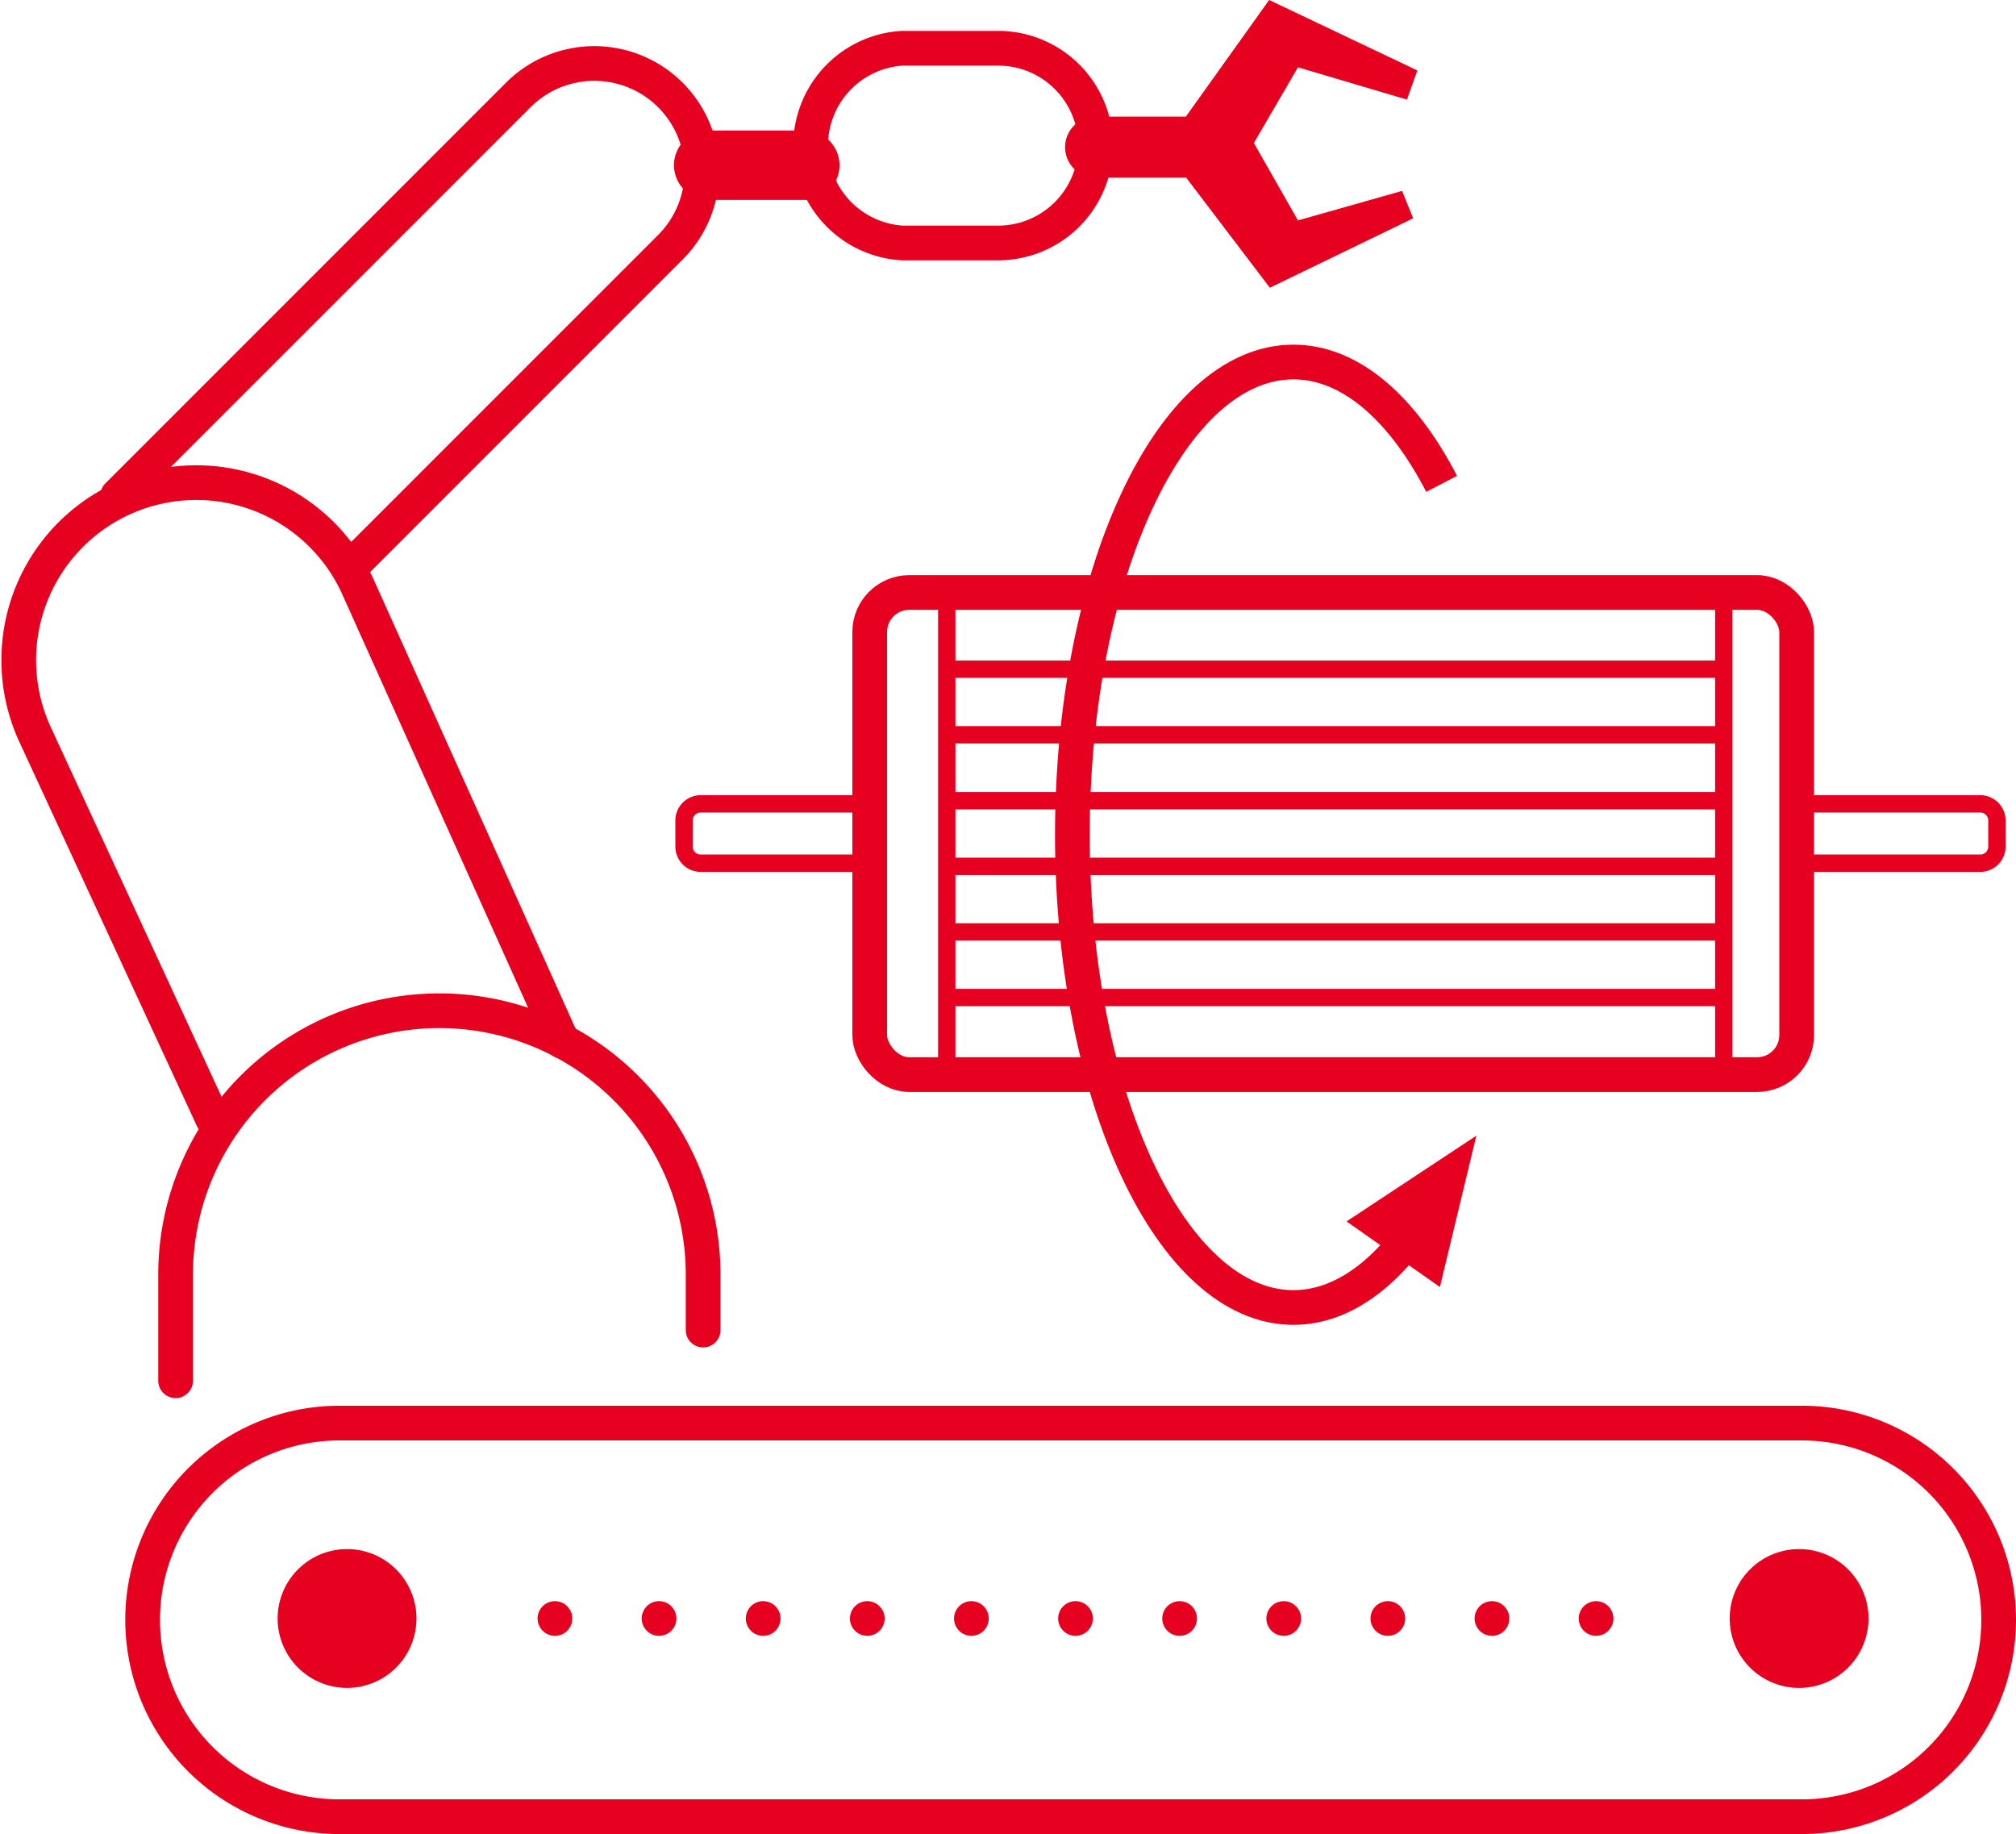
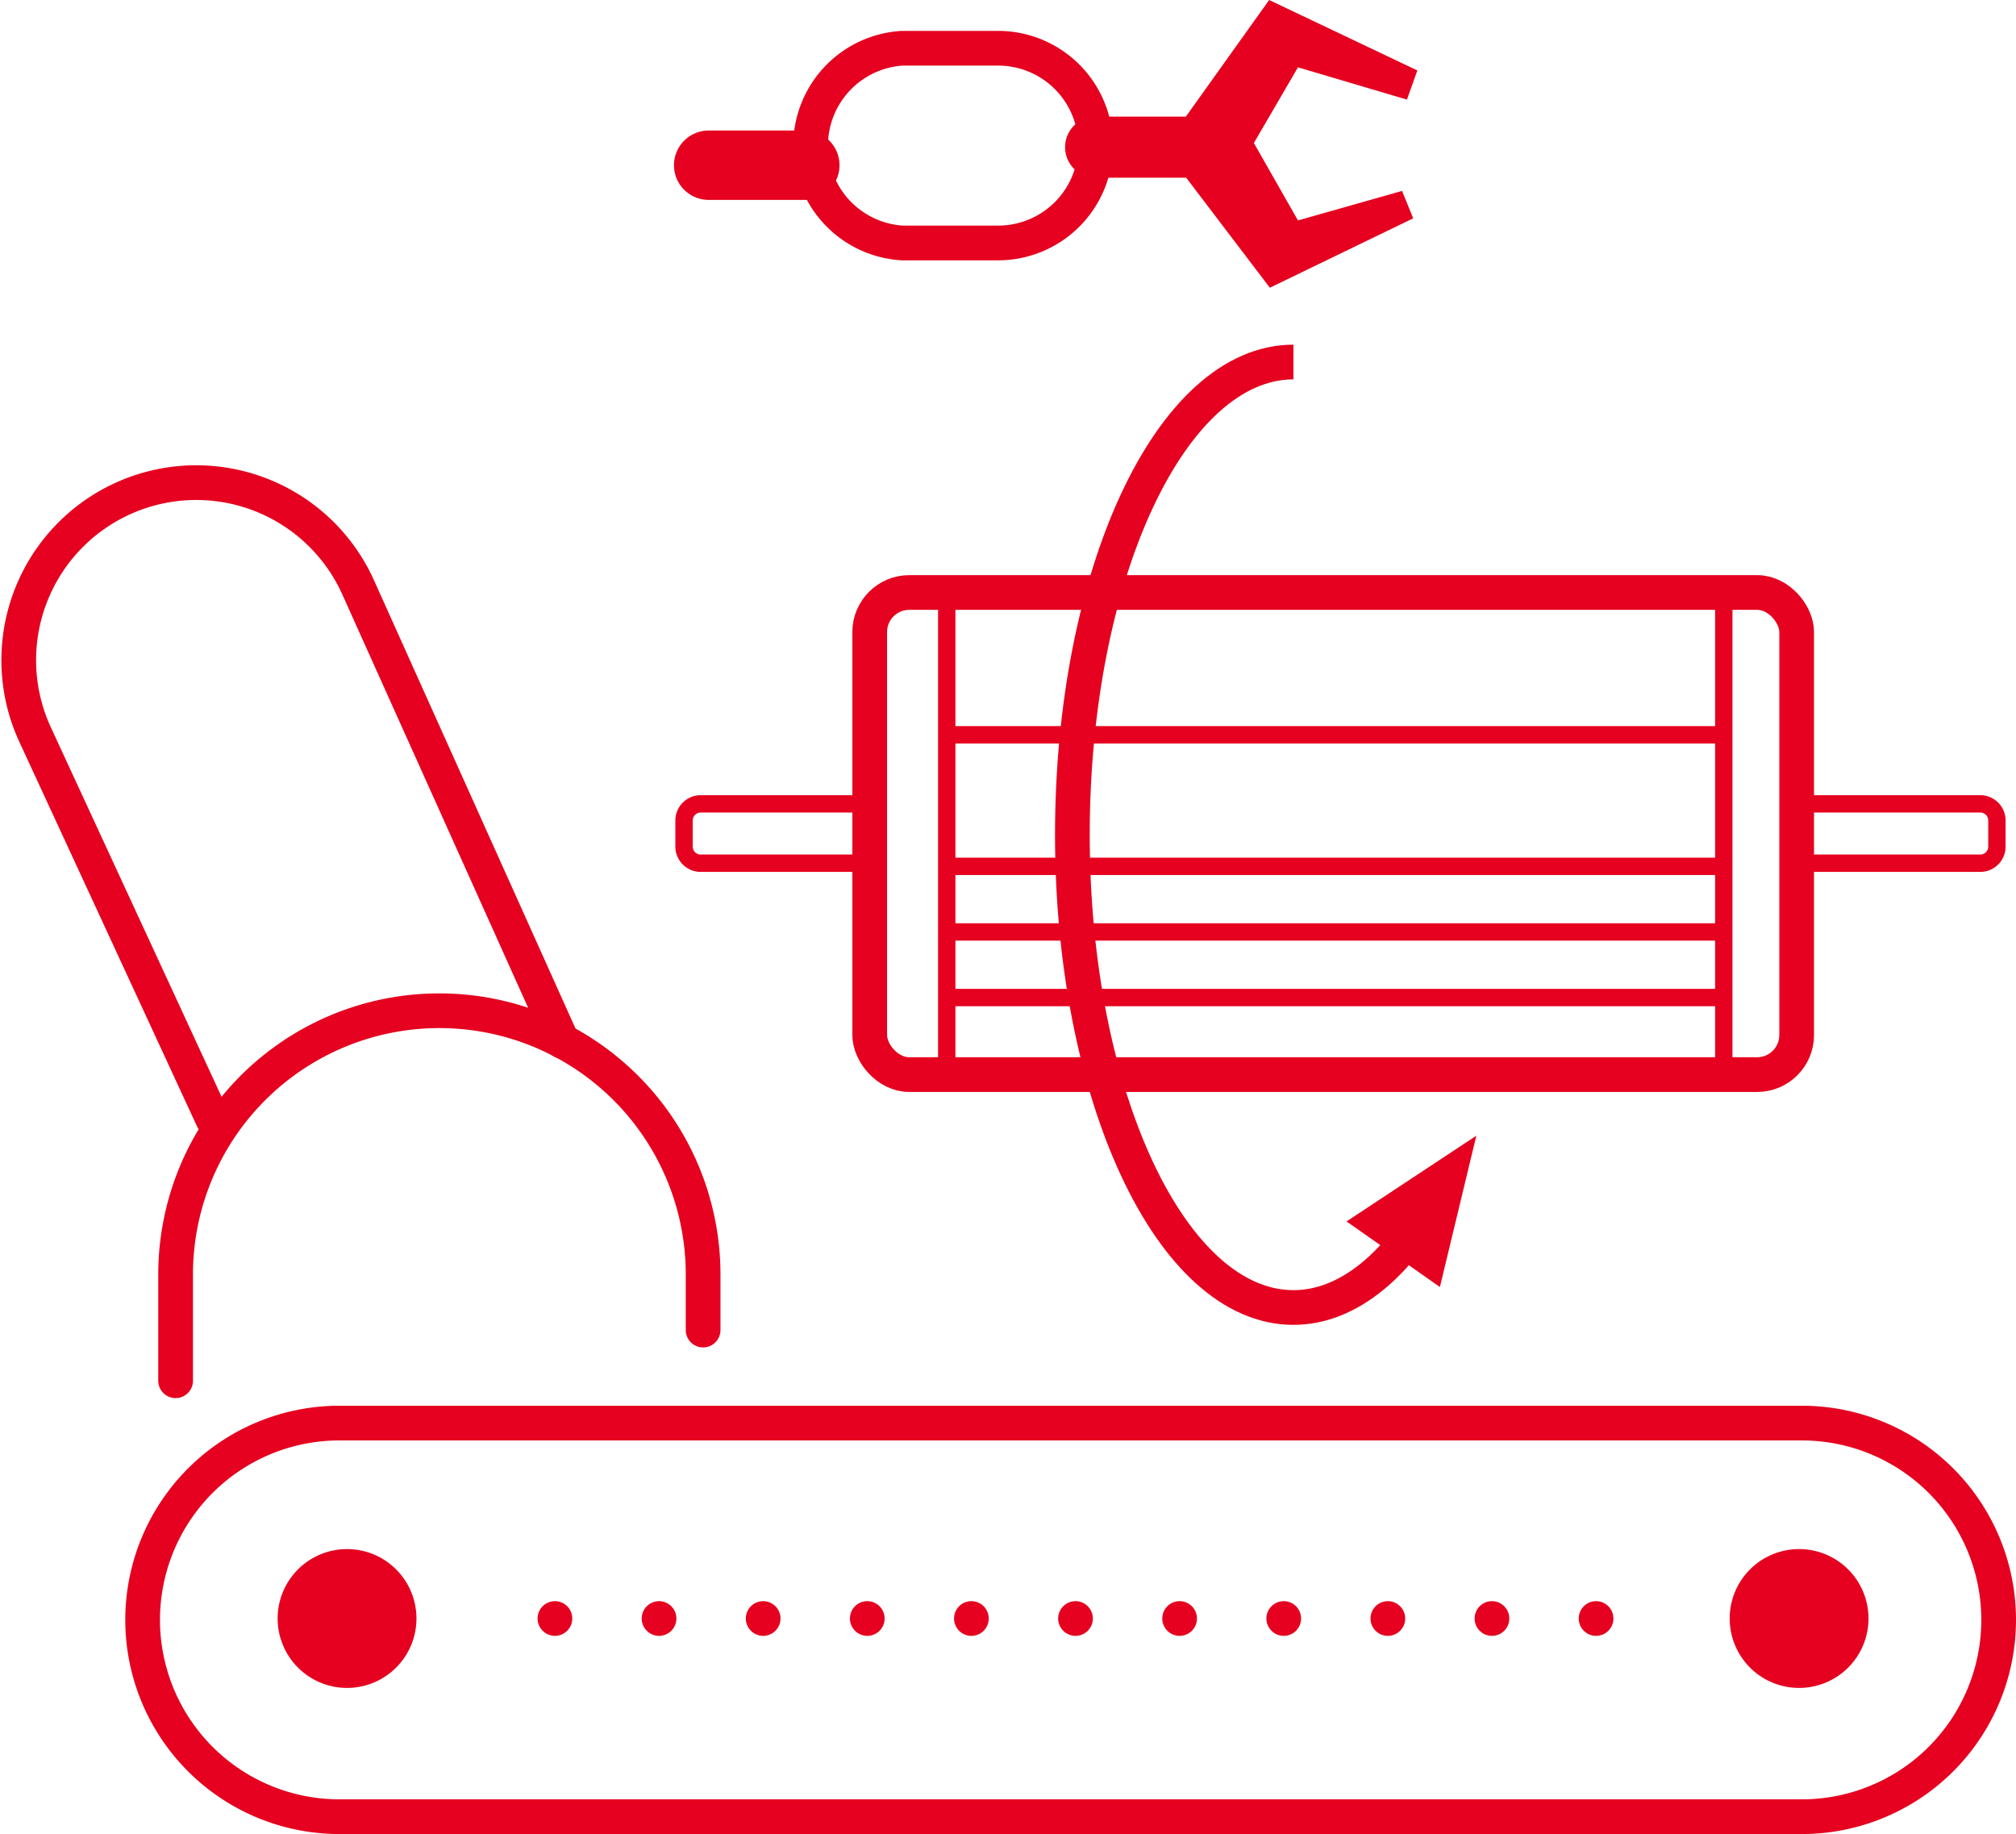
<svg xmlns="http://www.w3.org/2000/svg" viewBox="0 0 58.09 52.84">
  <defs>
    <style>.cls-1{fill:#e5011f;}.cls-2,.cls-3,.cls-4,.cls-5,.cls-6{fill:none;stroke:#e5011f;stroke-miterlimit:10;}.cls-2,.cls-3,.cls-4{stroke-linecap:round;}.cls-2{stroke-dasharray:0 3;}.cls-4{stroke-width:2px;}.cls-5{stroke-width:0.5px;}</style>
  </defs>
  <title>资源 37</title>
  <g id="图层_2" data-name="图层 2">
    <g id="图层_1-2" data-name="图层 1">
      <path class="cls-1" d="M12,46.63a2,2,0,1,1-2-2,2,2,0,0,1,2,2" />
      <path class="cls-1" d="M53.84,46.63a2,2,0,1,1-2-2,2,2,0,0,1,2,2" />
      <line class="cls-2" x1="45.99" y1="46.63" x2="14.2" y2="46.63" />
      <path class="cls-3" d="M51.92,52.34H9.78A5.67,5.67,0,0,1,9.78,41H51.92a5.67,5.67,0,0,1,0,11.34Z" />
-       <path class="cls-3" d="M3.39,14.28,14.93,2.74a3.1,3.1,0,1,1,4.39,4.38L10.1,16.34" />
      <path class="cls-3" d="M6.13,32.24,1,21.14a5.11,5.11,0,1,1,9.31-4.24L16.2,30" />
      <path class="cls-3" d="M20.26,38.32v-1.6a7.6,7.6,0,0,0-15.2,0v3.06" />
      <line class="cls-4" x1="23.19" y1="4.76" x2="20.42" y2="4.76" />
      <path class="cls-3" d="M31.57,4.24h0A2.81,2.81,0,0,1,28.76,7H26a2.81,2.81,0,0,1,0-5.61h2.77A2.81,2.81,0,0,1,31.57,4.24Z" />
      <path class="cls-1" d="M40.4,5.5l-3,.85L36.13,4.12l1.27-2.18,3.14.93.3-.84L36.57,0l-2.4,3.36H31.57a.88.88,0,0,0,0,1.76h2.61l2.41,3.17,4.13-2Z" />
      <rect class="cls-3" x="25.06" y="17.07" width="26.71" height="13.89" rx="1.14" ry="1.14" />
      <path class="cls-5" d="M51.77,23.16h5.31a.48.48,0,0,1,.46.49v.73a.48.48,0,0,1-.46.49H51.77" />
      <path class="cls-5" d="M25.06,24.87H20.18a.48.48,0,0,1-.47-.49v-.73a.48.48,0,0,1,.47-.49h4.88" />
      <line class="cls-5" x1="27.28" y1="17.15" x2="27.28" y2="30.87" />
      <line class="cls-5" x1="49.67" y1="17.15" x2="49.67" y2="30.87" />
-       <line class="cls-5" x1="49.5" y1="19.28" x2="27.27" y2="19.28" />
      <line class="cls-5" x1="49.5" y1="21.17" x2="27.27" y2="21.17" />
-       <line class="cls-5" x1="49.5" y1="23.07" x2="27.27" y2="23.07" />
      <line class="cls-5" x1="49.5" y1="24.96" x2="27.27" y2="24.96" />
      <line class="cls-5" x1="49.5" y1="26.85" x2="27.27" y2="26.85" />
      <line class="cls-5" x1="49.5" y1="28.74" x2="27.27" y2="28.74" />
-       <path class="cls-6" d="M41.42,34.38c-1.11,2.05-2.57,3.29-4.15,3.29-3.52,0-6.37-6.1-6.37-13.62s2.85-13.62,6.37-13.62c1.64,0,3.14,1.33,4.27,3.51" />
+       <path class="cls-6" d="M41.42,34.38c-1.11,2.05-2.57,3.29-4.15,3.29-3.52,0-6.37-6.1-6.37-13.62s2.85-13.62,6.37-13.62" />
      <polygon class="cls-1" points="38.8 35.19 42.54 32.72 41.49 37.08 38.8 35.19" />
    </g>
  </g>
</svg>